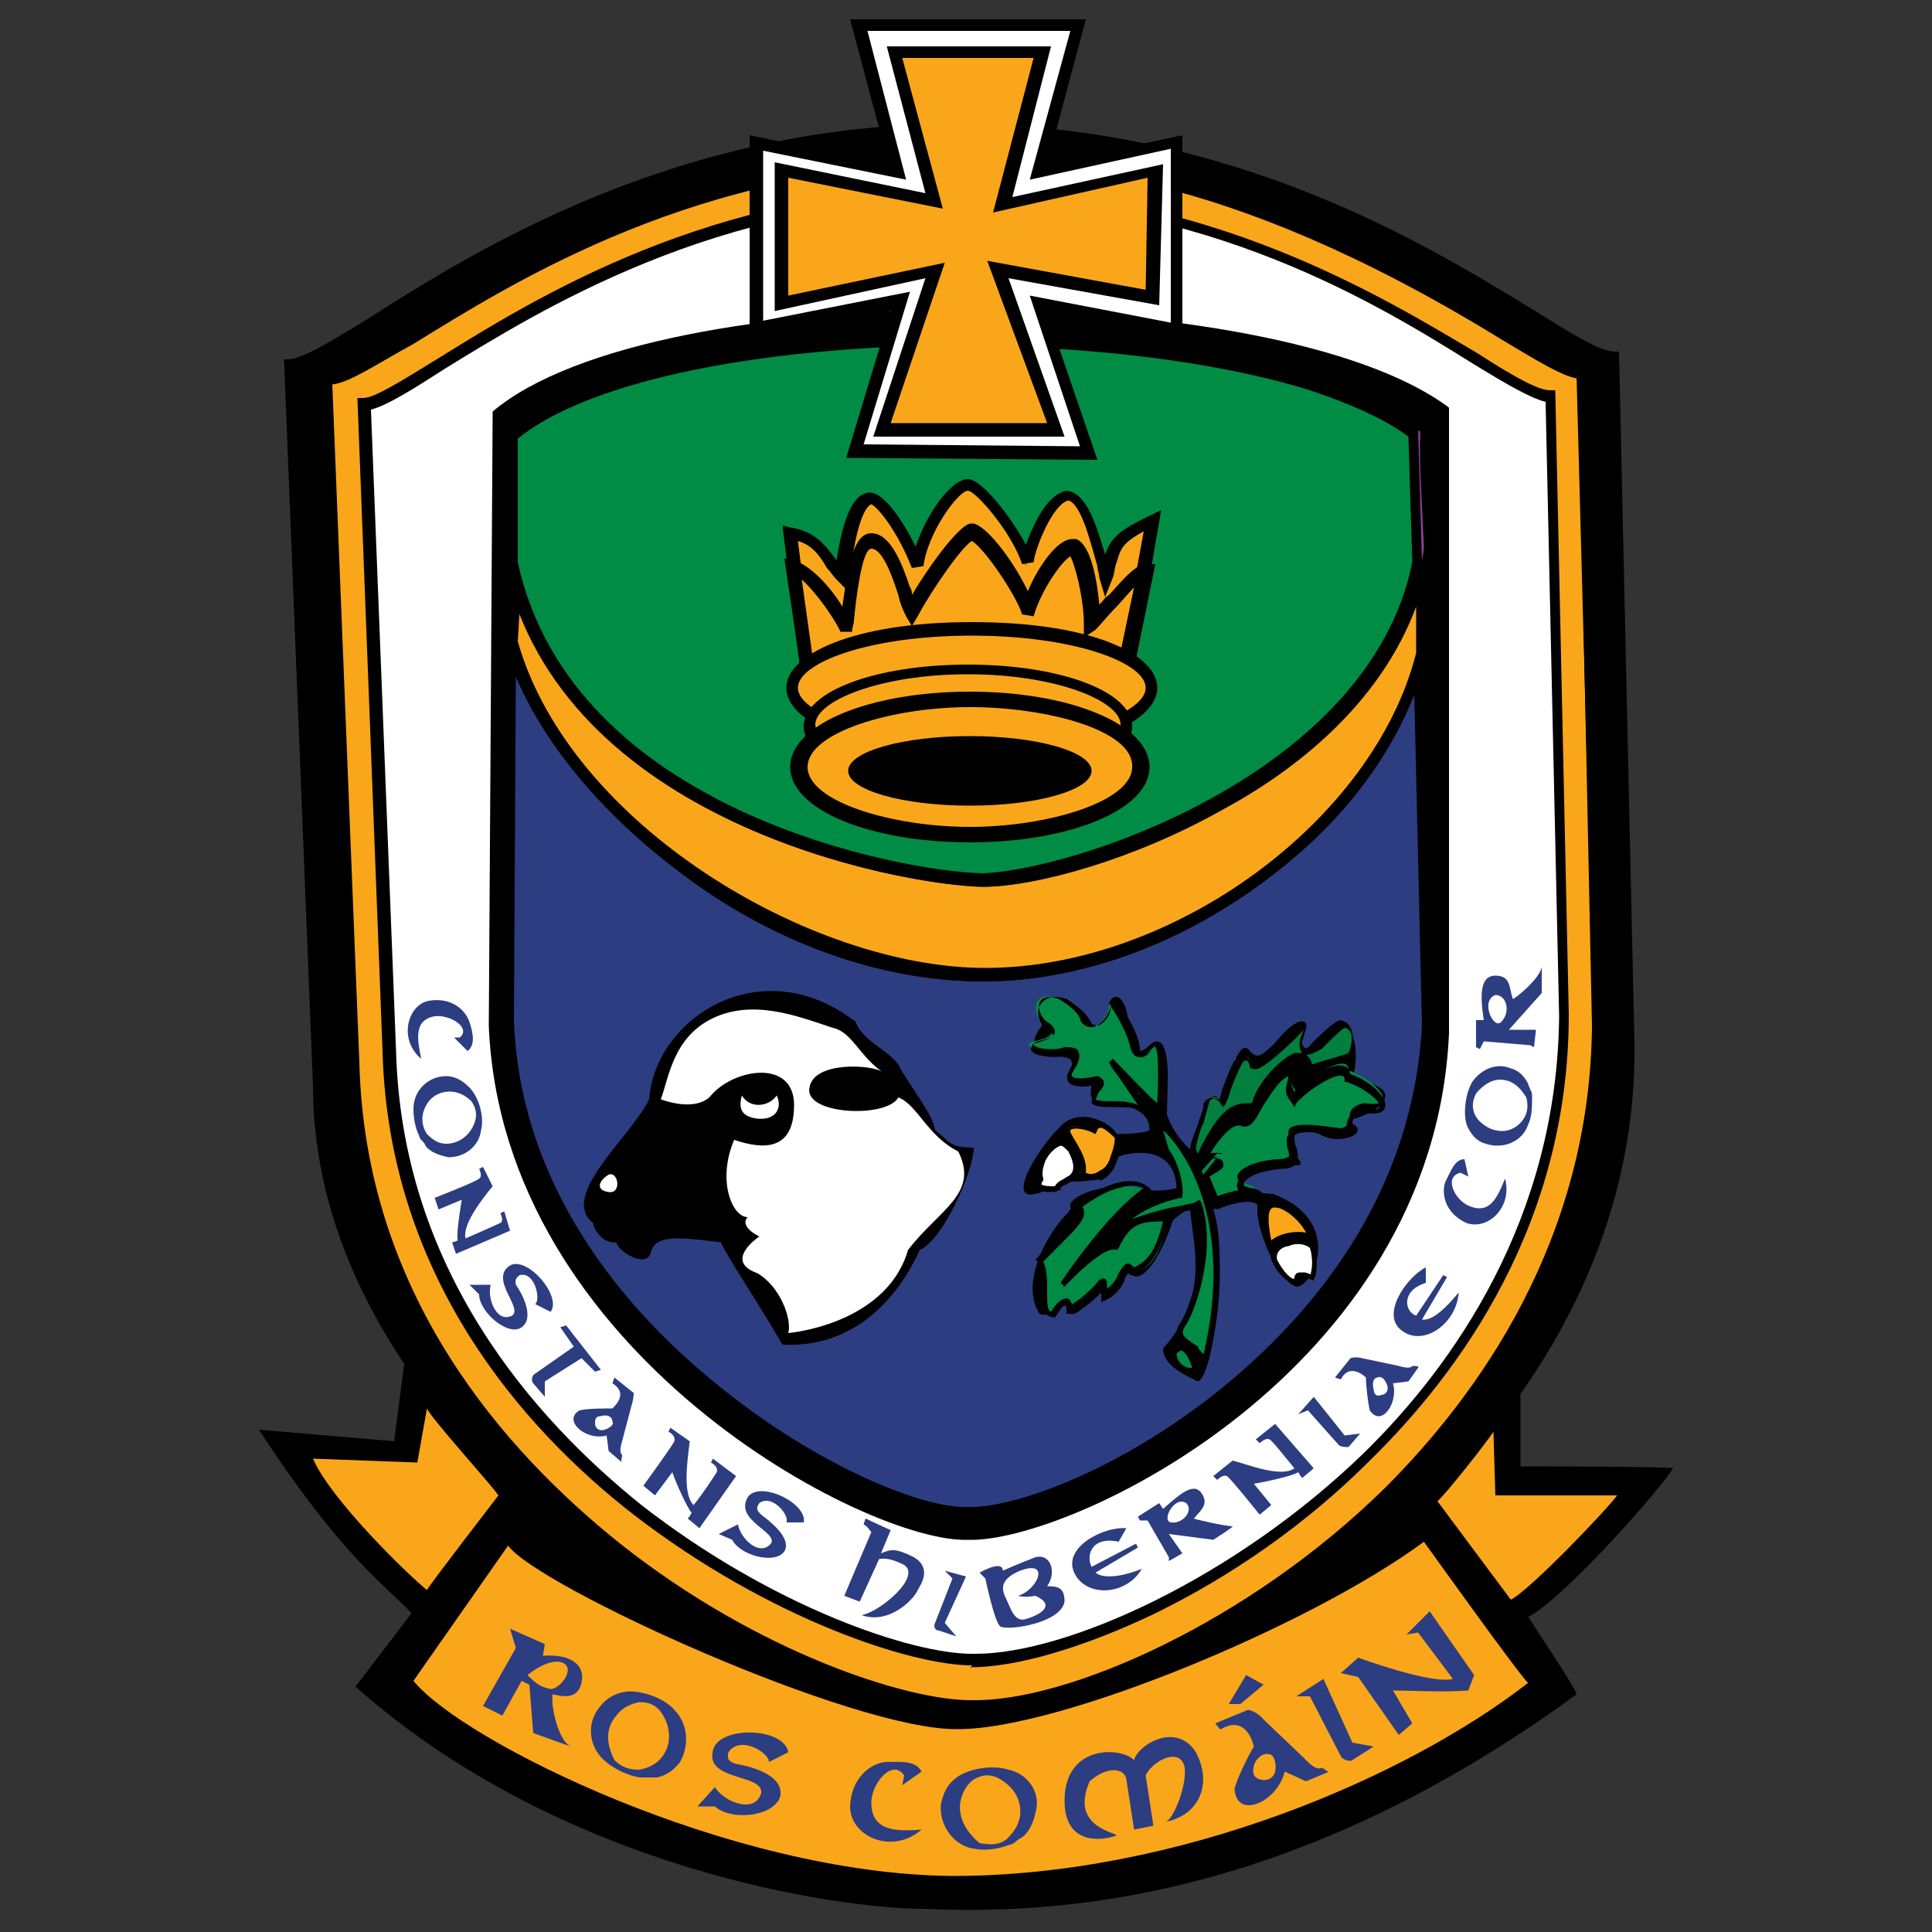
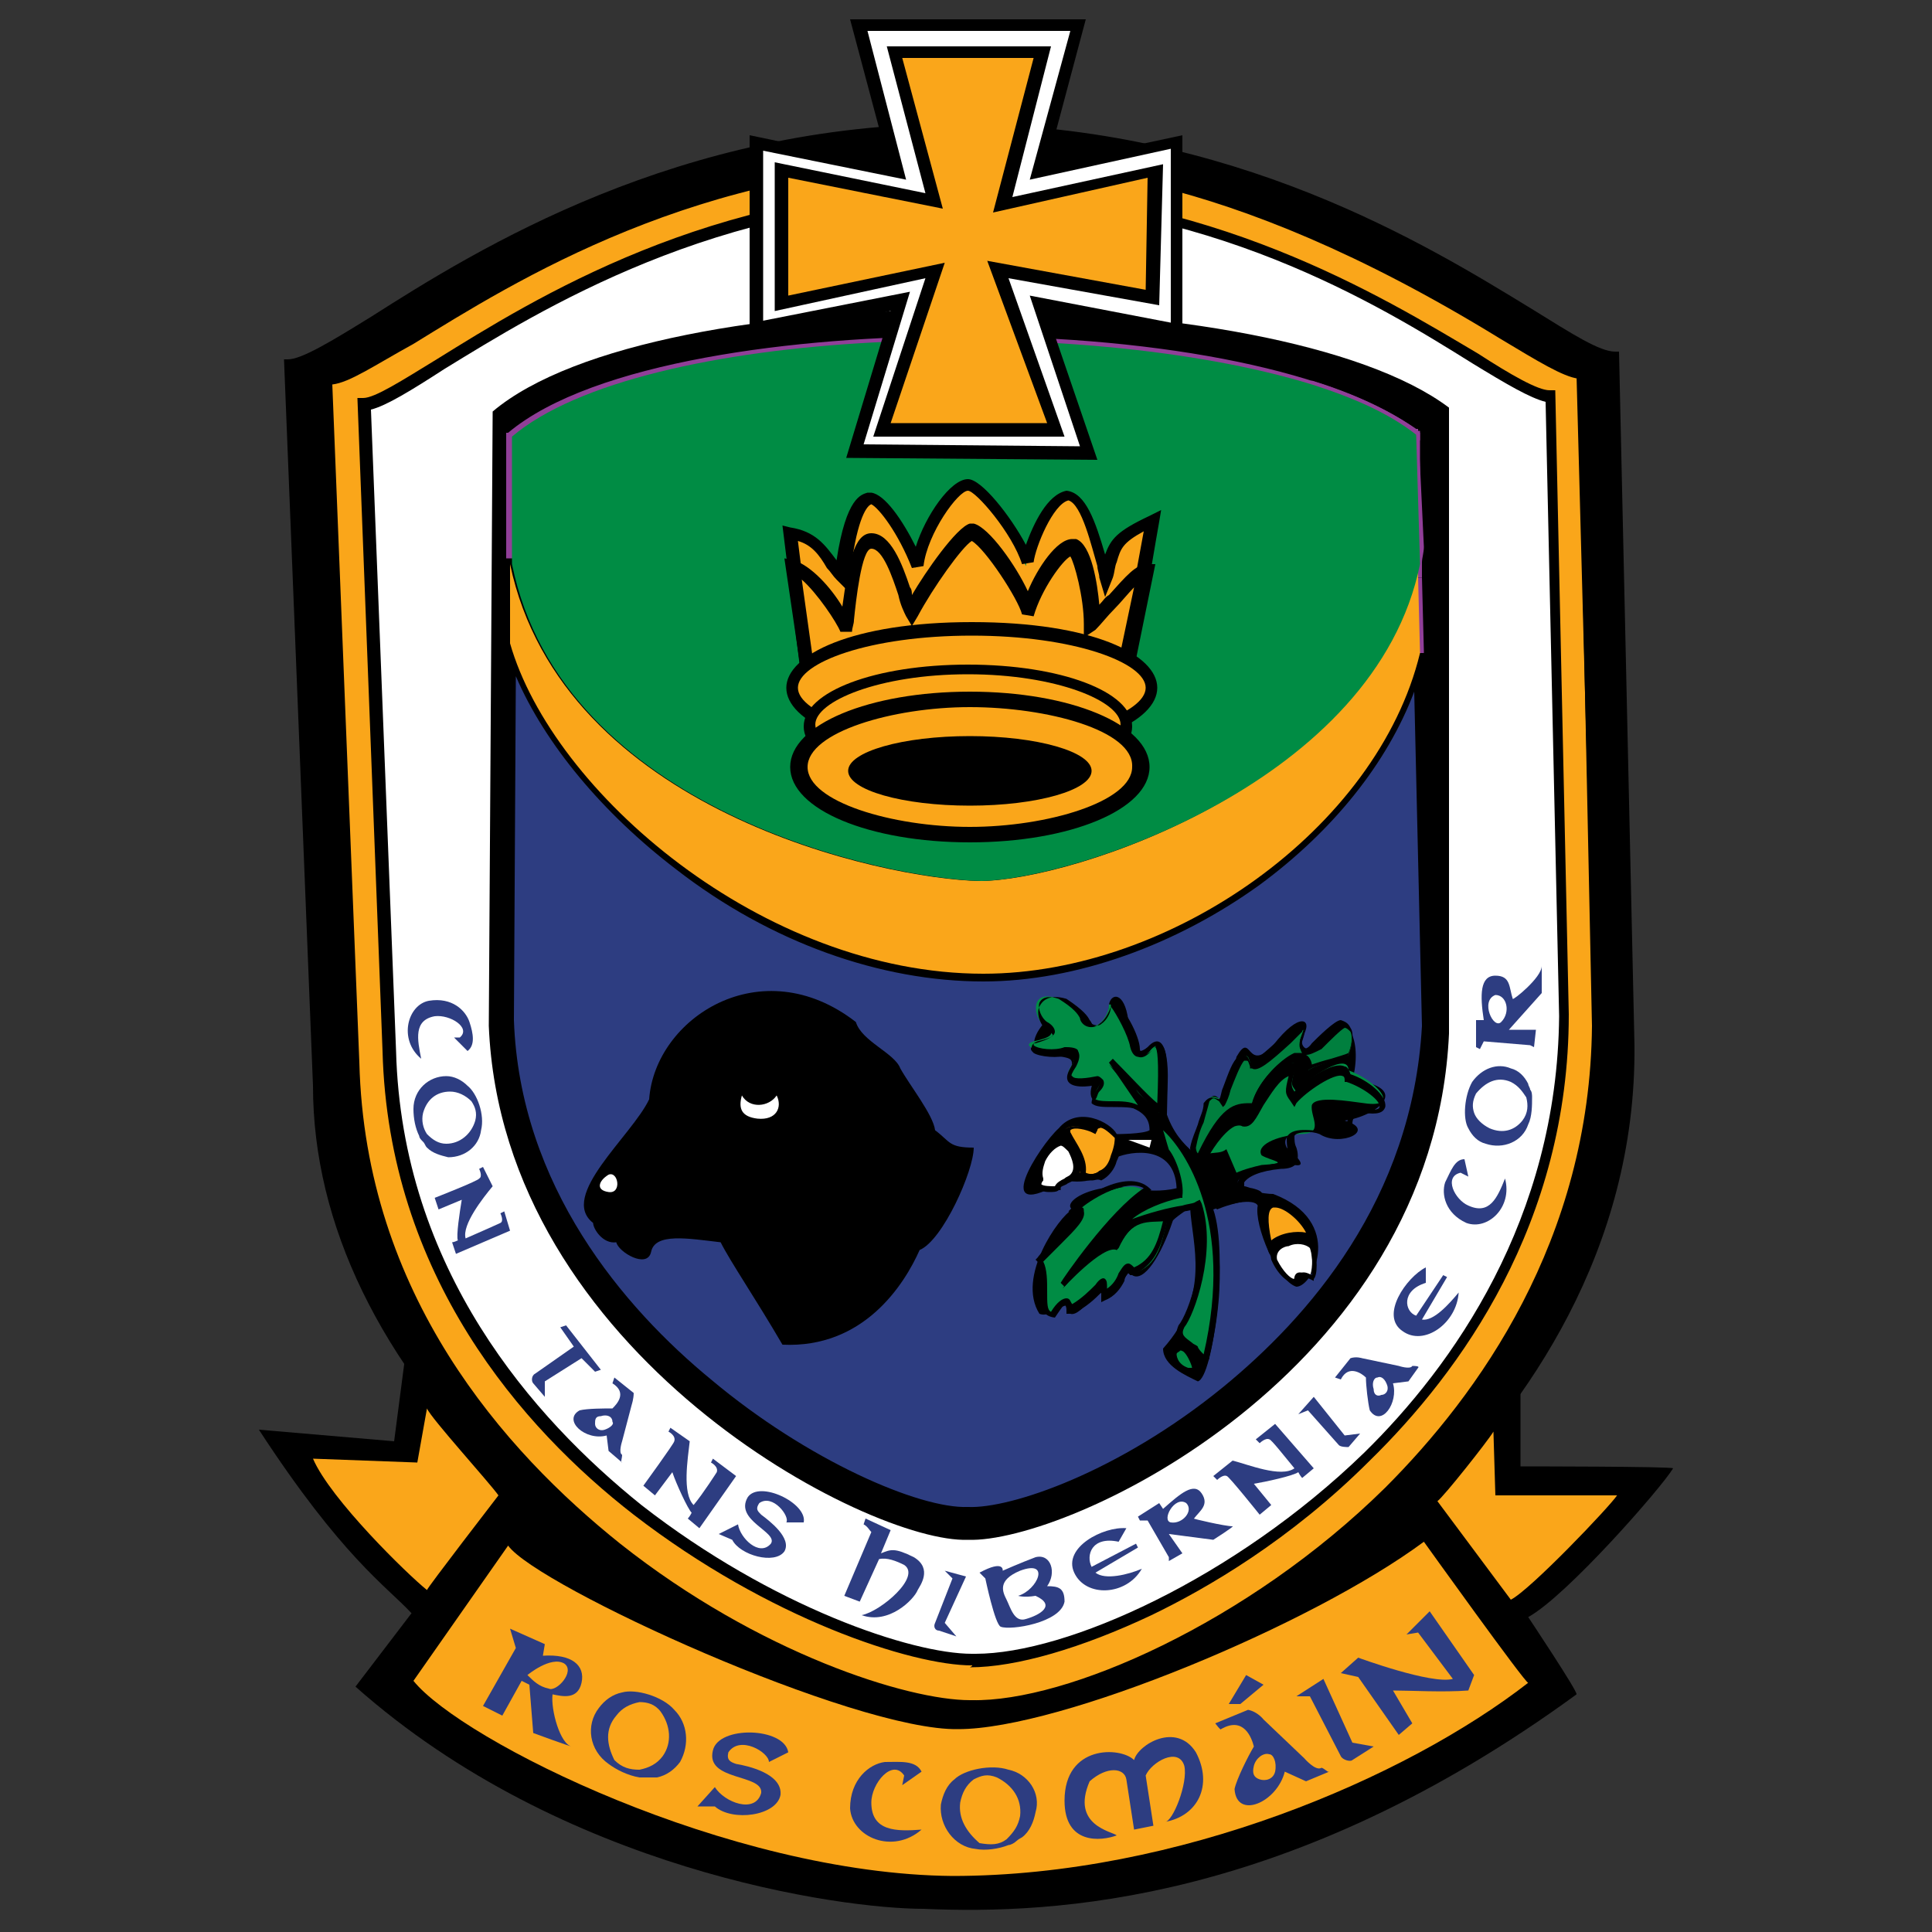
<svg xmlns="http://www.w3.org/2000/svg" style="enable-background:new 0 0 100 100;" version="1.1" viewBox="0 0 100 100" x="0px" y="0px">
  <rect x="0" y="0" width="100" height="100" fill="#333333" stroke="none" />
  <style type="text/css">
	.st0{fill:#FAA61A;}
	.st1{fill:#FFFFFF;}
	.st2{fill:#903F98;}
	.st3{fill:#2D3D81;}
	.st4{fill:#008C44;}
	.st5{fill:#007F3E;}
</style>
  <g>
    <path d="M50.1,89.7c-7.2,0.1-33.8-13.5-33.8-33.5l-1.4-37.5c2.9,0,14.7-12.2,34.7-12.2c19.7,0.1,31.1,11.8,34,11.8l0.8,35.7&#13;&#10;  C84.6,76.6,59.2,89.9,50.1,89.7z" />
    <path d="M50.3,89.9c0,0-0.1,0-0.1,0c0,0-0.1,0-0.1,0c-4.5,0-15.6-4.9-23.9-13c-6.5-6.4-10-13.5-10-20.7l-1.5-37.6h0.2&#13;&#10;  c0.7,0,2.2-0.9,4.3-2.2c5.5-3.5,15.9-10,30.4-10c14.3,0.1,24.3,6.3,29.7,9.6c2.1,1.3,3.5,2.2,4.3,2.2h0.2l0.8,35.9&#13;&#10;  c0.1,10.7-5.7,18.7-10.5,23.5c-4.7,4.7-9.7,7.6-13,9.2C56.9,88.8,53,89.9,50.3,89.9z M50.1,89.6L50.1,89.6&#13;&#10;  c5.4,0.1,16-4.6,23.7-12.2c4.8-4.7,10.5-12.6,10.4-23.3l-0.8-35.6c-0.9-0.1-2.3-1-4.3-2.2C63.8,6.8,54.6,6.7,49.6,6.7&#13;&#10;  c-14.4,0-24.7,6.5-30.2,9.9c-2.1,1.3-3.5,2.2-4.3,2.3l1.4,37.3c0,4.9,1.7,12.4,9.9,20.4c8.2,8,19.2,12.9,23.6,12.9&#13;&#10;  C50,89.6,50.1,89.6,50.1,89.6L50.1,89.6z" />
  </g>
  <g>
    <path class="st0" d="M50.3,88.1C43.5,88.2,18.9,77.2,18.4,55l-1.4-35.2c2.7,0,13.9-11.5,32.6-11.5c18.6,0.1,29.3,11.1,32,11.1&#13;&#10;  L82.5,53C82.4,75.6,58.8,88.2,50.3,88.1z" />
    <path d="M50.2,88.3c-3.3,0-11-2.5-18.3-8.2c-6.1-4.7-13.3-13-13.6-25.1l-1.4-35.4h0.2c0.7,0,2.1-0.9,4.1-2.1&#13;&#10;  c5.2-3.3,14.9-9.4,28.6-9.4c13.4,0.1,22.9,5.9,28,9.1c1.9,1.2,3.3,2.1,4,2.1h0.2l0,0.2L82.7,53c0,11.3-5.9,19.3-10.7,24.2&#13;&#10;  c-4.3,4.3-8.8,6.9-11.8,8.3c-3.7,1.8-7.3,2.8-9.8,2.8C50.2,88.3,50.2,88.3,50.2,88.3z M17.2,19.9l1.4,35.1&#13;&#10;  c0.3,12,7.5,20.1,13.5,24.9c7.2,5.7,14.9,8.1,18.1,8.1c0,0,0.1,0,0.1,0h0c4.9,0.1,14.3-4,21.4-11c4.8-4.8,10.6-12.8,10.7-23.9&#13;&#10;  l-0.7-33.5c-0.8-0.1-2.1-0.9-4.1-2.1c-14.5-8.9-23.2-9-27.8-9c-13.6,0-23.2,6.1-28.4,9.3C19.4,18.9,18.1,19.8,17.2,19.9z" />
  </g>
  <g>
    <path class="st1" d="M50.4,85.8C43.9,86,20.6,75.5,20.2,54.4l-1.3-33.5c2.6,0,13.2-10.9,31-10.9c17.6,0.1,27.8,10.6,30.4,10.6&#13;&#10;  L81,52.5C81,73.9,58.5,86,50.4,85.8z" />
    <path d="M50.3,86.2c-3.1,0-10.5-2.4-17.5-7.8c-5.8-4.5-12.7-12.4-13-24l-1.3-33.8h0.3c0.6,0,2-0.9,3.8-2c5-3.1,14.2-8.9,27.2-8.9&#13;&#10;  c12.8,0.1,21.8,5.7,26.7,8.6c1.7,1.1,3.1,1.9,3.7,1.9h0.3l0.7,32.3c0,10.8-5.6,18.5-10.3,23.1c-4.1,4.1-8.4,6.6-11.3,8&#13;&#10;  c-3.6,1.7-7,2.7-9.4,2.7C50.4,86.2,50.3,86.2,50.3,86.2z M19.2,21.2l1.3,33.2c0.3,11.3,7.1,19,12.7,23.5c6.8,5.3,14,7.7,17.1,7.7&#13;&#10;  c0,0,0.1,0,0.1,0h0c0,0,0.1,0,0.1,0c4.7,0,13.4-3.9,20.1-10.4c4.6-4.5,10-12.1,10.1-22.6L80,20.8c-0.8-0.2-2-0.9-3.8-2&#13;&#10;  c-4.8-3-13.7-8.5-26.3-8.5c-12.8,0-22,5.8-26.9,8.8C21.3,20.2,20,21,19.2,21.2z" />
  </g>
  <g>
    <path d="M25.5,21.3l-0.2,31.8C26,70.1,45,79.9,50.1,79.7c5.1,0.2,24.1-8.6,24.9-26.2V21.1C66.1,14.4,33.9,14.2,25.5,21.3z" />
  </g>
  <g>
    <polygon class="st2" points="73.3,29.9 73.3,29.1 73.3,29.1 73.6,29.1 73.6,29.9" />
  </g>
  <g>
    <path class="st3" d="M73.5,33.8c-2.2,9.1-12.9,16.6-22.6,16.6c-11.4,0-22.4-9.5-24.5-17.2l0-4.4l-0.1,23.9&#13;&#10;  c0.6,16.1,19,25.7,23.9,25.5c4.8,0.2,23-8.4,23.8-25.1L73.5,33.8z" />
    <path d="M50.3,78.6c-0.1,0-0.1,0-0.2,0c-2.6,0.1-8.5-2.4-13.7-6.7c-4.6-3.8-10.1-10.2-10.5-19.1l0.1-23.9l0.7,0l0,4.3&#13;&#10;  c2.7,9.5,15.2,16.9,24.2,16.9c9.7,0,20.1-7.7,22.3-16.4l0.7,0.1l0.4,19.3c-0.4,9.2-5.9,15.5-10.5,19.2&#13;&#10;  C58.8,76.3,53.1,78.6,50.3,78.6z M26.7,35l-0.1,17.8c0.3,8.6,5.7,14.9,10.2,18.6c5,4.2,10.8,6.7,13.3,6.6c2.2,0.1,7.8-1.8,13.2-6.2&#13;&#10;  c4.4-3.6,9.8-9.7,10.3-18.7l-0.4-17.3c-1.4,3.7-4.2,7.2-8,10c-4.3,3.1-9.5,5-14.3,5c-5.3,0-11-2-15.9-5.8&#13;&#10;  C31.2,42.1,28.2,38.5,26.7,35z" />
  </g>
  <g>
    <polygon class="st2" points="73.2,24.1 73,22.1 73.5,22.4 73.5,24.1" />
  </g>
  <g>
    <polygon class="st2" points="73.7,33.8 73.4,33.8 73.3,29.9 73.6,29.9 73.7,33.7" />
  </g>
  <g>
    <path class="st2" d="M26.2,28.9l0-6.5l0.1,0c4.4-3.7,15-5,23.4-5c10.7,0,19.7,1.9,23.7,4.9l0.1,0l0,0.5l-0.3-0.2&#13;&#10;  c-1.3-0.9-3-1.8-5.3-2.5c-5.8-1.8-14.3-2.6-22.7-2.2c-8.7,0.5-15.5,2.2-18.6,4.8l0,4.2l0,2L26.2,28.9z" />
  </g>
  <g>
    <path class="st2" d="M73.4,22.7l-0.3-0.2c-1.3-0.9-3-1.8-5.3-2.5c0,0,0,0,0,0l0,0l0.1-0.3l0,0l0,0c0,0,0,0,0,0&#13;&#10;  c2.3,0.7,4.1,1.6,5.4,2.5l0.1,0L73.4,22.7z" />
  </g>
  <g>
    <path class="st0" d="M50.9,50.4c9.7,0,20.4-7.5,22.6-16.6l-0.1-3.9l0-0.7c-2.3,11.3-17.9,16.4-22.7,16.4&#13;&#10;  c-4.9-0.1-21.6-3.6-24.3-16.4l0-2.3l0,2l0,4.4C28.6,41,39.5,50.4,50.9,50.4z" />
-     <path d="M50.9,50.8c-5.3,0-11-2-15.9-5.8c-4.5-3.4-7.8-7.7-8.9-11.7l0-0.1l0-4.4l0-2l0.7,0l0,2.3c2.8,12.9,19.9,16,24,16.1&#13;&#10;  c4.6-0.1,20.1-5.1,22.3-16.2l0.7,0.1l0,0.7l0.1,4l0,0c-1.1,4.4-4.1,8.7-8.6,11.9C60.9,49,55.7,50.8,50.9,50.8z M26.8,33.2&#13;&#10;  c2.7,9.5,15.2,16.9,24.2,16.9c9.7,0,20.1-7.6,22.3-16.3l0-2.4c-1.9,5.1-6.3,8.5-10,10.5c-4.6,2.6-9.7,4-12.4,4&#13;&#10;  c-4-0.1-19.8-2.9-24-14.4L26.8,33.2z" />
  </g>
  <g>
    <path class="st2" d="M73.6,29.1l-0.3,0l-0.1-5l0.3,0l0.2,4.2l0,0C73.7,28.6,73.6,28.9,73.6,29.1z" />
  </g>
  <g>
    <polygon class="st2" points="73.6,29.2 73.3,29.1 73,22.1 73.4,22.3 73.4,22.4 73.5,24.1 73.6,29.1" />
  </g>
  <g>
    <path class="st2" d="M26.2,26.9l0-4.4l0.1,0c3.1-2.6,10-4.4,18.9-4.9c8.4-0.5,16.9,0.4,22.8,2.2l-0.1,0.3&#13;&#10;  c-5.8-1.8-14.3-2.6-22.7-2.2c-8.7,0.5-15.5,2.2-18.6,4.8l0,4.2L26.2,26.9z" />
  </g>
  <g>
    <path class="st4" d="M67.9,19.9c-12-3.7-34.7-3-41.4,2.7l0,4.3l0,2.3C29.1,42,45.9,45.5,50.8,45.6c4.8-0.1,20.4-5.1,22.7-16.4&#13;&#10;  l-0.2-6.7C71.9,21.4,70.1,20.6,67.9,19.9z" />
-     <path d="M50.8,45.9c-4.2-0.1-21.8-3.3-24.7-16.7l0-0.1l0-2.3l0-4.4l0.1-0.1c3.2-2.7,10.1-4.5,18.9-5c8.4-0.5,17,0.4,22.8,2.2l0,0&#13;&#10;  c2.3,0.7,4.2,1.6,5.4,2.6l0.1,0.1l0.2,6.9l0,0c-1.3,6.3-6.4,10.4-10.6,12.7C58.6,44.5,53.4,45.9,50.8,45.9z M26.8,29.1&#13;&#10;  c2.8,12.9,19.9,16,24,16.1c4.6-0.1,20.1-5.1,22.3-16.1l-0.2-6.5c-1.2-0.9-3-1.7-5.1-2.4c-5.8-1.8-14.2-2.6-22.6-2.2&#13;&#10;  c-8.6,0.5-15.3,2.2-18.4,4.7l0,4.1L26.8,29.1z" />
  </g>
  <g>
    <g>
      <path d="M60.2,69.8c0,0.9,1.2,1.4,1.8,1.7c0.8-0.2,1.6-6.6,0.8-8.9c0.8-0.3,2.1-0.6,2.3-0.2c-0.2,1,1,3.9,2,4.2&#13;&#10;   c0.9,0,2.5-3.4-1.2-4.8c-1,0-4.1-0.8,1.1-1.5c0.6,0.1,0.3-0.3-0.4-0.9c-0.4-0.8,0.9-1,1.7-0.7c1.1,0.7,3-0.2,1.3-0.7&#13;&#10;   c1.6-0.2,3.6-1.7,0.4-2.1c0.5-1.8-0.1-3.8-1.5-2.3c-0.7,1.2-1.4,0.6-1-0.1c0.4-0.7-0.2-1.2-1.6,0.6c-1.4,1.5-1.1-0.8-1.9,0.6&#13;&#10;   c-0.3,1.5-0.4,1.5-0.8,2.3c-0.3-0.4-0.7-0.9-1.5,2.6c-0.4-0.4-1-0.9-1.4-2.2c0.3-1.7,0.2-4.4-0.9-3.2c-0.7,0.6-1-0.2-1-1.4&#13;&#10;   c-0.2-1.5-0.9-1.4-1-0.8c0,0.8-0.4,1.8-1.7,0.3C54.2,51,53.3,51.9,54,53c-0.6,0.7-0.8,1.6,0.4,1.6c1.1,0.2,1.2,0.1,1,0.9&#13;&#10;   c0,0.7,0.6,0.7,1.2,0.4c-0.3,0.9-0.3,1.4,1.6,1.3c1,0.3,1.3,0.7,1.3,1.3c-0.3,0.2-1.7,0.2-1.7,0.2c-0.3-0.6-2-1.5-3-0.3&#13;&#10;   c-1,0.9-3.7,5.1,0.3,2.7c1.2,0.2,2.2-0.1,2.7-1.2c0.7-0.3,3-0.7,3.1,1.6c-0.8,0.2-1.6,0.1-1.6,0.1c-2.5-0.6-4.4,0.6-3.8,1&#13;&#10;   c-0.7,0.4-2.9,3.5-1.7,5.4c0.7,0.3,1.6-1.1,1.6,0c0.6,0.2,1.6-1.8,1.7-0.8c0.7,0.3,1.4-2.1,1.5-1.2c0.6,0.4,1.5-1,2.1-2.8&#13;&#10;   c0-0.1,0.9-0.7,0.9-0.7C61.7,64.4,62.7,67,60.2,69.8z" />
    </g>
    <g>
      <g>
        <path class="st4" d="M59.3,61.7c-1-0.9-3.3,0.6-3.8,1c0.9,0.2-0.8,1.5-1.7,2.6c0.6,0.9-0.3,2.7,0.7,2.8c0.7-1,0.8-0.7,0.9-0.3&#13;&#10;    c1.4-0.6,2-2.3,1.7-0.7c0.9-0.3,1.2-2,1.6-1.2c1.2-0.4,1.4-1.4,1.7-2.7c-1,0.1-1.8-0.2-2.6,1.5c-0.7-0.3-2.8,2-2.8,2&#13;&#10;    S57.6,62.8,59.3,61.7z" />
        <path d="M54.6,68.2L54.6,68.2c-0.8-0.1-0.7-0.7-0.7-1.4c0-0.5,0.1-1.1-0.2-1.5l-0.1-0.1l0.1-0.1c0.2-0.3,0.5-0.5,0.8-0.8&#13;&#10;    c0.5-0.5,1.2-1.2,1.2-1.4c0,0-0.1-0.1-0.1-0.1l-0.3-0.1l0.2-0.2c0.4-0.4,2.8-2.1,4-1l0.1,0.1l-0.2,0.1c-1,0.7-2.4,2.3-3.3,3.5&#13;&#10;    c0.5-0.4,1.1-0.8,1.5-0.8c0.7-1.4,1.4-1.4,2.2-1.5c0.2,0,0.3,0,0.5,0l0.2,0l-0.1,0.4c-0.3,1.2-0.6,2.2-1.8,2.7l-0.1,0L58.5,66&#13;&#10;    c-0.1-0.1-0.1-0.1-0.1-0.1c0,0-0.2,0.2-0.2,0.4c-0.2,0.4-0.5,0.8-1,1l-0.2,0.1l0-0.3c0-0.2,0-0.3,0.1-0.3c0,0-0.1,0.1-0.1,0.1&#13;&#10;    c-0.3,0.3-0.8,0.8-1.5,1.1L55.2,68l0-0.2c0-0.2-0.1-0.3-0.1-0.3C55.1,67.5,55,67.6,54.6,68.2L54.6,68.2z M54,65.3&#13;&#10;    c0.2,0.4,0.2,1,0.2,1.5c0,0.7,0,1,0.2,1.1c0.3-0.5,0.6-0.7,0.8-0.7c0.2,0,0.2,0.2,0.3,0.3c0.5-0.3,0.9-0.7,1.2-1&#13;&#10;    c0.2-0.3,0.4-0.4,0.5-0.3c0.1,0.1,0.1,0.2,0.1,0.5c0.3-0.2,0.5-0.5,0.6-0.8c0.2-0.3,0.3-0.5,0.5-0.5c0.1,0,0.2,0.1,0.3,0.2&#13;&#10;    c0.9-0.4,1.2-1.2,1.5-2.4c-0.1,0-0.2,0-0.3,0c-0.8,0-1.4,0.1-2,1.4l-0.1,0.1l-0.1-0.1c-0.4-0.2-1.8,1-2.6,2l-0.2-0.2&#13;&#10;    c0.1-0.2,2.5-3.7,4.3-4.9c-0.9-0.5-2.6,0.5-3.2,1c0.1,0,0.1,0.1,0.1,0.2c0.1,0.4-0.4,0.9-1.2,1.7C54.5,64.8,54.2,65.1,54,65.3z" />
      </g>
      <g>
        <path class="st0" d="M57.8,58.9c-0.6-0.8-1.1-0.8-1.3-0.4c-0.3-0.2-1.5-0.4-1.4,0.2c0.4,0.5,1,1.2,0.8,2c0.7,0.3,1.5-0.2,1.7-0.9&#13;&#10;    C57.9,59.3,57.8,58.9,57.8,58.9z" />
        <path d="M56.5,61.1c-0.2,0-0.3,0-0.5-0.1l-0.1,0l0-0.1c0.1-0.8-0.4-1.4-0.8-1.9L55,58.8l0,0c0-0.2,0-0.3,0.2-0.4&#13;&#10;    c0.3-0.2,1-0.1,1.3,0c0.1-0.1,0.2-0.2,0.3-0.2c0.3-0.1,0.7,0.2,1.2,0.7l0,0.1c0,0,0.1,0.5-0.2,1.1c-0.1,0.4-0.4,0.8-0.8,1&#13;&#10;    C56.8,61,56.7,61.1,56.5,61.1z M56.2,60.7c0.2,0.1,0.5,0.1,0.7-0.1c0.3-0.1,0.5-0.4,0.6-0.8c0.2-0.5,0.2-0.8,0.2-0.9&#13;&#10;    c-0.4-0.4-0.7-0.6-0.8-0.5c-0.1,0-0.1,0.1-0.1,0.1l-0.1,0.2l-0.2-0.1c-0.2-0.1-0.9-0.3-1.1-0.1c0,0,0,0,0,0.1l0,0&#13;&#10;    C55.7,59.2,56.3,59.9,56.2,60.7z" />
      </g>
      <g>
        <path class="st1" d="M54.9,59.2c0.4-0.1,1.2,1,0.6,1.7c-0.2,0.3-0.7,0.2-0.8,0.6c-0.3,0.1-1.4,0.2-0.9-0.5&#13;&#10;    C53.6,60.3,54.4,59.3,54.9,59.2z" />
        <path d="M54.3,61.7c-0.3,0-0.5-0.1-0.6-0.2c-0.1-0.1-0.1-0.3,0-0.5c-0.1-0.3,0-0.6,0.1-1c0.2-0.5,0.6-0.9,1-1l0,0&#13;&#10;    c0.2-0.1,0.5,0.1,0.7,0.4c0.3,0.4,0.5,1.1,0.1,1.6c-0.1,0.2-0.3,0.2-0.4,0.3c-0.2,0.1-0.3,0.1-0.3,0.2l0,0.1l-0.1,0&#13;&#10;    C54.7,61.7,54.5,61.7,54.3,61.7z M54.9,59.3C54.9,59.3,54.9,59.3,54.9,59.3L54.9,59.3c-0.3,0.1-0.6,0.4-0.8,0.8&#13;&#10;    C54,60.4,53.9,60.7,54,61l0,0.1L54,61.1c-0.1,0.1-0.1,0.2-0.1,0.2c0.1,0.1,0.5,0.1,0.7,0.1c0.1-0.2,0.3-0.3,0.5-0.4&#13;&#10;    c0.1-0.1,0.2-0.1,0.3-0.2c0.3-0.3,0.1-0.8-0.1-1.2C55.1,59.4,55,59.3,54.9,59.3z" />
      </g>
      <g>
        <polygon class="st1" points="59.5,59.4 59.6,59 58.4,59" />
-         <polygon points="59.7,59.6 58.3,59.1 58.4,58.8 59.8,58.9" />
      </g>
      <g>
        <path class="st4" d="M59.4,57.5c-0.8-0.6-2.5-0.2-2.8-0.6c-0.1-0.3,0.7-1,0.2-1.1c-0.5,0.2-2.1,0.4-1.3-0.7&#13;&#10;    c0.3-0.6,0-0.8-0.4-0.8c-0.7,0.3-2.5-0.1-1.6-0.4c0.9-0.2,1.2-0.4,0.6-0.8c-0.6-0.3-0.9-2,0.7-1.4c1.4,0.8,1,1.1,1.5,1.4&#13;&#10;    c0.6,0.2,1.1-0.6,1.1-1.1c0.2-0.2,1.2,1.5,1.3,2.3c0.2,0.6,0.6,0.4,0.9,0c0.4-0.4,0.6-0.2,0.4,3.3c-0.1-0.1-2.6-2.5-2.6-2.5&#13;&#10;    L59.4,57.5z" />
        <path d="M60.2,57.7L60,57.6c-0.1,0-0.6-0.5-1.2-1.2l0.7,1l-0.2,0.2c-0.4-0.3-1.1-0.3-1.7-0.3c-0.5,0-0.9,0-1.1-0.2l0,0l0,0&#13;&#10;    c0-0.2,0.1-0.4,0.2-0.6c0.1-0.1,0.2-0.3,0.2-0.4l0,0c0,0,0,0,0,0c-0.2,0.1-1.3,0.3-1.6-0.1c-0.2-0.3,0.1-0.7,0.2-0.9&#13;&#10;    c0.1-0.2,0.1-0.4,0.1-0.4c0-0.1-0.2-0.1-0.3-0.1c-0.5,0.2-1.5,0.1-1.8-0.1c-0.1-0.1-0.2-0.2-0.1-0.3c0-0.2,0.3-0.3,0.3-0.3&#13;&#10;    c0.8-0.2,0.8-0.3,0.8-0.3c0,0,0-0.1-0.2-0.2c-0.4-0.2-0.7-0.9-0.5-1.3c0.1-0.2,0.4-0.7,1.4-0.4l0,0c0.9,0.6,1.1,0.9,1.2,1.1&#13;&#10;    c0.1,0.1,0.1,0.2,0.2,0.3c0.1,0,0.3,0,0.4-0.1c0.3-0.2,0.5-0.6,0.5-0.9l0-0.1l0,0c0.1-0.1,0.1-0.1,0.2-0.1&#13;&#10;    c0.4,0.1,1.3,1.7,1.3,2.4c0,0.1,0.1,0.2,0.2,0.3c0.1,0,0.3-0.1,0.5-0.3c0.1-0.1,0.2-0.3,0.4-0.2c0.2,0.1,0.4,0.4,0.3,3.6&#13;&#10;    L60.2,57.7z M56.7,56.9c0.2,0.1,0.5,0.1,0.9,0.1c0.4,0,0.9,0,1.3,0.2L57.4,55l0.2-0.2c0.7,0.7,1.8,1.9,2.3,2.3&#13;&#10;    c0.1-2.3,0-2.8-0.1-2.9c0,0,0,0-0.1,0.1c-0.3,0.3-0.5,0.5-0.8,0.4c-0.1,0-0.3-0.1-0.4-0.5c-0.1-0.6-0.7-1.7-1-2.1&#13;&#10;    c-0.1,0.3-0.3,0.7-0.6,0.9c-0.2,0.2-0.5,0.2-0.7,0.1l0,0c-0.2-0.1-0.3-0.3-0.3-0.4c-0.1-0.2-0.3-0.5-1.1-1&#13;&#10;    c-0.3-0.1-0.8-0.2-1,0.2c-0.1,0.3,0.1,0.8,0.4,1c0.2,0.1,0.4,0.3,0.4,0.5c0,0.2-0.3,0.4-1,0.6c-0.1,0-0.1,0-0.1,0.1&#13;&#10;    c0.2,0.2,1.1,0.3,1.6,0.1l0.1,0c0.4,0,0.6,0.1,0.6,0.2c0.1,0.2,0.1,0.4-0.1,0.8c-0.2,0.3-0.3,0.5-0.2,0.5c0.1,0.2,0.8,0.1,1.3,0&#13;&#10;    l0,0l0,0c0.1,0,0.2,0.1,0.3,0.2c0.1,0.2,0,0.4-0.2,0.6C56.8,56.6,56.8,56.8,56.7,56.9z" />
      </g>
      <g>
        <path class="st5" d="M61.9,60c-0.2-0.3-0.2-0.6-0.2-0.6c0.3-1.1,0.6-1.6,0.7-2.4c0.3-0.3,0.4-0.3,0.8-0.1c0.2-0.4,0.7-2,1.1-2.3&#13;&#10;    c0.3,0.1,0.3,0,0.4,0.4c0.4,0.2,1.8-1.3,2.3-1.8c0.5-0.2,0.7-0.5,0.3,0.6c-0.2,0.8,0.4,0.8,0.8,0.3c0.3-0.4,1.2-1.1,1.4-1.1&#13;&#10;    c0.4,0.1,0.7,0.5,0.3,1.6c-0.4,0.3-1.5,0.4-2.1,0.8c0,0-0.2-0.9-0.8-0.8c-0.7,0.3-1.9,1.5-2.1,2.6C63.9,57.3,63.3,57.1,61.9,60z" />
        <path d="M62,60.3l-0.2-0.2c-0.2-0.3-0.2-0.7-0.2-0.7l0,0l0,0c0.1-0.5,0.3-0.9,0.4-1.2c0.1-0.4,0.3-0.7,0.3-1.1l0,0l0,0&#13;&#10;    c0.3-0.4,0.5-0.3,0.8-0.2c0.1-0.1,0.1-0.4,0.2-0.6c0.3-0.8,0.5-1.4,0.8-1.6l0.1-0.1l0.1,0c0.1,0,0.1,0,0.1,0&#13;&#10;    c0.2,0.1,0.2,0.1,0.3,0.4c0.3-0.1,1.2-0.9,1.6-1.3c0.2-0.2,0.4-0.4,0.5-0.5c0.1,0,0.1-0.1,0.2-0.1c0.2-0.1,0.4-0.2,0.5-0.1&#13;&#10;    c0.1,0.1,0.1,0.3-0.1,0.9c-0.1,0.3,0,0.4,0,0.4c0.1,0,0.3,0,0.5-0.3c0.3-0.3,1.2-1.2,1.5-1.2c0.3,0.1,0.4,0.2,0.5,0.4&#13;&#10;    c0.2,0.3,0.1,0.8-0.1,1.4l0,0l0,0c-0.2,0.2-0.6,0.3-1,0.4c-0.4,0.1-0.8,0.2-1.1,0.4l-0.2,0.2v-0.3c0-0.1-0.1-0.4-0.3-0.6&#13;&#10;    c-0.1-0.1-0.2-0.1-0.3,0c-0.6,0.3-1.8,1.4-2,2.5l0,0.1l-0.3,0c-0.8,0.1-1.4,0.1-2.6,2.7L62,60.3z M61.9,59.4c0,0,0,0.2,0.1,0.3&#13;&#10;    c1.2-2.5,1.9-2.6,2.7-2.6l0.1,0c0.3-1.1,1.5-2.3,2.2-2.6c0.1,0,0.3,0,0.4,0c-0.1-0.1-0.1-0.3-0.1-0.7c0.1-0.3,0.2-0.5,0.2-0.5&#13;&#10;    c0,0-0.1,0-0.1,0.1c0,0-0.1,0.1-0.1,0.1c-0.1,0.1-0.3,0.3-0.5,0.5c-1.1,1-1.7,1.5-2,1.3l-0.1,0l0-0.1c-0.1-0.3-0.1-0.3-0.2-0.3&#13;&#10;    c0,0,0,0-0.1,0c-0.2,0.2-0.5,1-0.7,1.5c-0.1,0.4-0.2,0.6-0.3,0.8l-0.1,0.1L63.1,57c-0.3-0.2-0.3-0.2-0.5,0&#13;&#10;    c-0.1,0.4-0.2,0.7-0.3,1.1C62.1,58.5,62,58.9,61.9,59.4z M67.6,54.6c0.2,0.1,0.3,0.4,0.3,0.5c0.3-0.1,0.6-0.2,1-0.3&#13;&#10;    c0.3-0.1,0.7-0.2,0.9-0.3c0.2-0.5,0.2-0.9,0.1-1.1c-0.1-0.1-0.2-0.2-0.3-0.2c-0.2,0.1-0.7,0.6-1.2,1.1&#13;&#10;    C68,54.5,67.8,54.6,67.6,54.6z" />
      </g>
      <g>
-         <path class="st4" d="M62.6,59.7c-0.6,0.1,1.3-2.7,2-2c0.7,0.2,1.2-2.7,2.5-2.7c-0.3,1.2-0.3,1.1,0,1.5c0.6-0.7,2.7-2.1,2.7-1.1&#13;&#10;    c1.4,0.5,2.8,2,0.8,1.7c-1.3,0.3-0.3,1.1-1.2,1.3c-0.8-0.1-2.5-0.4-2.7,0.1c-0.1,0.6,0.7,1.5-0.6,1.5c-1.3,0.1-2.3,0.6-2,1.1&#13;&#10;    c0.5,0.3,1.6,0.4,0,0.5c-0.9,0.2-1.3,0.4-1.3,0.4l-0.6-1.4l0.8-0.9C63.5,59.8,63.3,59.6,62.6,59.7z" />
+         <path class="st4" d="M62.6,59.7c-0.6,0.1,1.3-2.7,2-2c0.7,0.2,1.2-2.7,2.5-2.7c-0.3,1.2-0.3,1.1,0,1.5c0.6-0.7,2.7-2.1,2.7-1.1&#13;&#10;    c1.4,0.5,2.8,2,0.8,1.7c-0.8-0.1-2.5-0.4-2.7,0.1c-0.1,0.6,0.7,1.5-0.6,1.5c-1.3,0.1-2.3,0.6-2,1.1&#13;&#10;    c0.5,0.3,1.6,0.4,0,0.5c-0.9,0.2-1.3,0.4-1.3,0.4l-0.6-1.4l0.8-0.9C63.5,59.8,63.3,59.6,62.6,59.7z" />
        <path d="M62.9,62.5l-0.7-1.6l0.8-1c-0.1,0-0.2,0-0.4,0l0,0c-0.1,0-0.2,0-0.3-0.2c-0.1-0.4,0.8-1.6,1.4-2c0.4-0.3,0.7-0.2,0.9-0.1&#13;&#10;    c0.2,0,0.5-0.5,0.7-0.9c0.4-0.8,0.9-1.7,1.7-1.7l0.2,0l-0.1,0.2c-0.3,0.9-0.3,1-0.1,1.3c0.6-0.6,2-1.6,2.6-1.3&#13;&#10;    c0.1,0,0.2,0.1,0.3,0.4c0.9,0.3,1.9,1.1,1.8,1.7c-0.1,0.3-0.4,0.4-1.1,0.3c-0.6,0.1-0.6,0.4-0.6,0.6c0,0.2,0,0.6-0.5,0.6l0,0l0,0&#13;&#10;    c-0.2,0-0.4,0-0.6-0.1c-0.6-0.1-1.8-0.2-1.9,0.1c0,0.2,0,0.4,0.1,0.6c0.1,0.3,0.1,0.6,0,0.8c-0.1,0.2-0.4,0.3-0.8,0.3&#13;&#10;    c-1.1,0.1-1.7,0.4-1.9,0.7c0,0.1,0,0.1,0,0.2c0.1,0,0.3,0.1,0.4,0.1c0.4,0.1,0.6,0.2,0.5,0.4c0,0.2-0.2,0.2-1,0.3&#13;&#10;    c-0.9,0.2-1.3,0.4-1.3,0.4L62.9,62.5z M62.6,60.9l0.5,1.2c0.2-0.1,0.6-0.2,1.2-0.3c0.2,0,0.3,0,0.4,0c0,0,0,0-0.1,0&#13;&#10;    c-0.1-0.1-0.3-0.1-0.5-0.2l0,0l0,0c-0.1-0.2-0.1-0.3,0-0.5c0.2-0.5,1.3-0.8,2.1-0.9c0.3,0,0.5-0.1,0.5-0.1c0.1-0.1,0-0.3,0-0.5&#13;&#10;    c-0.1-0.2-0.1-0.5-0.1-0.7c0.2-0.6,1.3-0.4,2.2-0.3c0.2,0,0.4,0,0.6,0.1c0.2-0.1,0.2-0.1,0.3-0.4c0-0.3,0.1-0.7,0.9-0.9l0,0l0,0&#13;&#10;    c0.6,0.1,0.8,0,0.8-0.1c0.1-0.3-0.8-1-1.7-1.3l-0.1,0l0-0.1c0-0.2-0.1-0.2-0.1-0.2c-0.4-0.2-1.9,0.8-2.4,1.4l-0.1,0.2l-0.2-0.3&#13;&#10;    c-0.3-0.4-0.3-0.5-0.1-1.3c-0.5,0.2-0.9,0.9-1.3,1.5c-0.4,0.7-0.6,1.2-1.1,1.1l0,0l0,0c0,0-0.1-0.1-0.4,0&#13;&#10;    c-0.6,0.3-1.3,1.4-1.4,1.7c0.6-0.1,0.8,0,0.8,0.2c0.1,0.2-0.1,0.3-0.2,0.4L62.6,60.9z" />
      </g>
      <g>
        <path class="st1" d="M65.9,65.2c-0.1-0.9,1.5-1.4,1.9-0.8c0.2,0.7,0.1,1.5,0,1.6c-0.3-0.1-0.7-0.3-0.8,0.1&#13;&#10;    C67,66.5,66.3,66,65.9,65.2z" />
        <path d="M67,66.4C67,66.4,67,66.4,67,66.4c-0.4,0-0.9-0.5-1.2-1.2l0,0c-0.1-0.4,0.2-0.9,0.8-1.1C67,64,67.7,64,68,64.4l0,0&#13;&#10;    c0.2,0.7,0.2,1.6,0,1.8L68,66.3l-0.2-0.1c-0.2-0.1-0.3-0.1-0.4-0.1c0,0-0.1,0.1-0.1,0.1C67.2,66.4,67.1,66.4,67,66.4z M66.1,65.2&#13;&#10;    c0.3,0.6,0.7,1,0.9,1c0.1-0.1,0.1-0.2,0.3-0.3c0.2-0.1,0.4,0,0.6,0.1c0-0.2,0.1-0.8-0.1-1.4c-0.2-0.2-0.7-0.3-1.1-0.1&#13;&#10;    C66.5,64.5,66,64.7,66.1,65.2z" />
      </g>
      <g>
        <path class="st4" d="M60,58.1c0.7,0.4,4.4,4.1,2.5,12.1c-0.1,0.3-0.5-0.2-0.6-0.4c-0.4-0.4-1.1-0.5-0.7-1.2&#13;&#10;    c0.6-0.6,1.7-3.8,0.8-6.3c-0.4,0.2-3.8,0.6-4.5,1.7c0.1-0.6,2-1.8,3.6-2.1c0.1-0.6-0.3-1.8-0.7-2.3C60.3,59.1,60,58.1,60,58.1z" />
        <path d="M62.4,70.5c-0.2,0-0.5-0.3-0.6-0.5c-0.1-0.1-0.2-0.1-0.3-0.2c-0.4-0.2-0.8-0.5-0.5-1.2l0,0c0.5-0.6,1.6-3.6,0.8-6&#13;&#10;    c-0.1,0-0.3,0.1-0.6,0.1c-1.1,0.2-3.2,0.7-3.7,1.4L57.3,64c0.2-0.7,2.1-1.9,3.7-2.2c0-0.6-0.3-1.7-0.7-2l0,0l0,0&#13;&#10;    c-0.1-0.5-0.4-1.4-0.4-1.5l-0.1-0.3L60,58c0.8,0.4,4.5,4.3,2.6,12.2C62.6,70.4,62.5,70.5,62.4,70.5&#13;&#10;    C62.4,70.5,62.4,70.5,62.4,70.5z M61.3,68.7c-0.2,0.4,0,0.5,0.4,0.8c0.1,0.1,0.2,0.1,0.3,0.2l0,0l0,0c0,0.1,0.2,0.3,0.3,0.4&#13;&#10;    c1.6-6.9-1-10.6-2.1-11.6c0.1,0.3,0.2,0.7,0.3,1c0.4,0.5,0.8,1.7,0.7,2.4l0,0.1l-0.1,0c-0.9,0.2-1.9,0.6-2.5,1.1&#13;&#10;    c0.8-0.3,1.9-0.6,2.6-0.7c0.3-0.1,0.6-0.1,0.7-0.2l0.2-0.1l0.1,0.2C63,64.8,61.8,68.1,61.3,68.7z" />
      </g>
      <g>
        <path class="st4" d="M60.8,70.1c-0.1-0.3,0.4-0.5,0.6-0.2c0.3,0.3,0.9,1.3,0.1,1C60.7,70.7,60.8,70.1,60.8,70.1z" />
        <path d="M61.7,71.2c-0.1,0-0.2,0-0.3-0.1c-0.8-0.3-0.8-0.9-0.8-1c0-0.2,0.1-0.4,0.3-0.5c0.2-0.1,0.5,0,0.6,0.2l0,0&#13;&#10;    c0,0,0.7,0.9,0.4,1.2C61.9,71.2,61.8,71.2,61.7,71.2z M60.9,70.1c0,0,0,0.5,0.6,0.7c0.1,0,0.1,0,0.2,0c0-0.1-0.2-0.6-0.4-0.8&#13;&#10;    c-0.1-0.1-0.2-0.1-0.2-0.1C61,70,60.9,70,60.9,70.1L60.9,70.1L60.9,70.1z" />
      </g>
    </g>
    <g>
      <path class="st0" d="M65.8,64.5c0.4-0.5,1.8-0.7,2.2-0.5C67.4,62.6,64.6,61,65.8,64.5z" />
      <path d="M65.7,64.9l-0.1-0.3c-0.5-1.7-0.2-2.2,0.2-2.3c0.7-0.2,1.9,0.8,2.3,1.8l0.1,0.4l-0.4-0.2c-0.3-0.2-1.6-0.1-2,0.4&#13;&#10;   L65.7,64.9z M66,62.5c0,0-0.1,0-0.1,0c-0.3,0.1-0.3,0.7-0.1,1.7c0.5-0.4,1.3-0.5,1.8-0.4C67.3,63.2,66.5,62.5,66,62.5z" />
    </g>
  </g>
  <g>
    <path class="st0" d="M40.9,27.6l0.8,6.5c2-0.8,14.4-1.6,16.6-0.1c0,0.2,1.3-6.9,1.3-6.9c-2.2,1-1.9,1.3-2.4,2.9&#13;&#10;  c-0.3-1.2-0.9-4.1-2-4.2c-1.1,0.2-2,2.7-2.1,3.5c-0.6-1.6-2.5-4.1-3.1-4.1c-0.8,0-2.4,2.4-2.6,4.2c-0.7-1.8-1.8-3.4-2.4-3.5&#13;&#10;  c-0.8,0.1-1.2,2.2-1.4,4C42.7,28.7,42.4,27.8,40.9,27.6z" />
    <path d="M41.4,34.5l-0.9-7.3l0.4,0.1c1.3,0.2,1.8,0.9,2.4,1.7c0.5-3.3,1.3-3.4,1.6-3.5l0.1,0l0.1,0c0.7,0.1,1.6,1.4,2.3,2.8&#13;&#10;  c0.5-1.6,1.8-3.5,2.7-3.5c0.7,0,2.2,1.9,3,3.4c0.4-1.1,1.1-2.6,2.1-2.8l0,0l0,0c1,0.1,1.5,1.6,2,3.3c0.3-0.8,0.6-1.2,2.3-2l0.6-0.3&#13;&#10;  l-0.1,0.6c0,0-0.3,1.7-0.6,3.5c-0.2,0.9-0.3,1.7-0.5,2.4c-0.3,1.4-0.3,1.4-0.6,1.3l-0.3,0l0-0.1c-2.5-1.3-14.3-0.5-16.2,0.2&#13;&#10;  L41.4,34.5z M41.3,28l0.7,5.6c2.7-0.7,13.1-1.4,16.1-0.2c0.2-1,0.7-3.7,1.1-5.9c-1.1,0.6-1.2,0.9-1.4,1.6c-0.1,0.2-0.1,0.5-0.2,0.8&#13;&#10;  l-0.4,1l-0.3-1c0-0.2-0.1-0.4-0.1-0.6c-0.3-1-0.8-3.2-1.5-3.4c-0.8,0.2-1.7,2.4-1.8,3.2l-0.6,0.1c-0.5-1.6-2.4-3.8-2.8-3.8&#13;&#10;  c-0.5,0-2.1,2.2-2.3,3.9l-0.6,0.1c-0.7-1.8-1.7-3.1-2.1-3.3c-0.3,0.1-0.8,1-1.1,3.7l-0.1,0.8L43.3,30c-0.2-0.2-0.3-0.4-0.5-0.6&#13;&#10;  C42.4,28.7,42,28.2,41.3,28z" />
  </g>
  <g>
    <path class="st0" d="M45.1,28.1c1.1,0,1.6,2.9,2.1,3.6c0.8-1.4,2.5-4,3.1-4.1c0.9,0.2,2.8,3.2,2.9,4.1c0.4-1.3,1.6-3.3,2.3-3.3&#13;&#10;  c0.7,0.2,1,3.2,1,3.8c0.9-0.8,2.1-2.5,2.7-2.5l-1,4.7l-16.3,0.9L41,29.4c1.1,0.3,2.5,2.4,2.7,3.3C44,31,44.2,28.1,45.1,28.1z" />
    <path d="M41.6,35.7l-1-6.8l0.5,0.1c0.9,0.3,1.9,1.4,2.5,2.4c0.3-2.2,0.6-3.8,1.5-3.8c1,0,1.6,1.6,2,2.8c0.1,0.1,0.1,0.3,0.1,0.4&#13;&#10;  c0.7-1.2,2.3-3.5,3-3.7l0.1,0l0.1,0c0.8,0.2,2.2,2.2,2.8,3.5c0.5-1.2,1.5-2.7,2.3-2.7h0.1l0.1,0c0.8,0.3,1.1,2.3,1.2,3.4&#13;&#10;  c0.2-0.2,0.3-0.4,0.5-0.5c0.9-1,1.4-1.6,2-1.6h0.4l-1.1,5.4L41.6,35.7z M41.5,30l0.7,5l15.7-0.8l0.8-3.8c-0.3,0.3-0.7,0.8-1,1.1&#13;&#10;  c-0.4,0.4-0.7,0.8-1,1.1L56.1,33v-0.7c0-1.4-0.5-3.2-0.7-3.5c-0.4,0.2-1.5,1.7-1.9,3.1l-0.6-0.1C52.7,31,51,28.4,50.3,28&#13;&#10;  c-0.5,0.3-2,2.4-2.8,3.9l-0.3,0.5l-0.3-0.5c-0.1-0.2-0.3-0.6-0.4-1.1c-0.3-0.9-0.8-2.4-1.4-2.4c-0.5,0-0.8,2.7-0.9,3.7&#13;&#10;  c0,0.2-0.1,0.4-0.1,0.6l-0.6,0C43.3,32.2,42.3,30.7,41.5,30z" />
  </g>
  <g>
    <ellipse class="st0" cx="50.3" cy="35.6" rx="9.3" ry="3" />
    <path d="M50.3,39c-6.3,0-9.6-1.7-9.6-3.4s3.4-3.4,9.6-3.4c6.3,0,9.6,1.7,9.6,3.4S56.6,39,50.3,39z M50.3,32.9c-5.3,0-9,1.4-9,2.7&#13;&#10;  s3.7,2.7,9,2.7c5.3,0,9-1.4,9-2.7S55.6,32.9,50.3,32.9z" />
  </g>
  <g>
    <ellipse class="st0" cx="50.1" cy="37.5" rx="8.2" ry="2.9" />
    <path d="M50.1,40.8c-4.9,0-8.5-1.4-8.5-3.2c0-1.8,3.7-3.2,8.5-3.2s8.5,1.4,8.5,3.2C58.6,39.4,55,40.8,50.1,40.8z M50.1,34.9&#13;&#10;  c-4.6,0-7.9,1.4-7.9,2.6c0,1.2,3.2,2.6,7.9,2.6c4.6,0,7.9-1.4,7.9-2.6C58,36.3,54.7,34.9,50.1,34.9z" />
  </g>
  <g>
    <ellipse class="st0" cx="50.2" cy="39.7" rx="8.9" ry="3.5" />
    <path d="M50.2,43.6c-5.2,0-9.3-1.7-9.3-3.9s4.1-3.9,9.3-3.9c5.2,0,9.3,1.7,9.3,3.9S55.4,43.6,50.2,43.6z M50.2,36.6&#13;&#10;  c-4,0-8.4,1.3-8.4,3.1c0,1.8,4.4,3.1,8.4,3.1c4,0,8.4-1.3,8.4-3.1C58.7,37.8,54.2,36.6,50.2,36.6z" />
  </g>
  <g>
    <ellipse cx="50.2" cy="39.9" rx="6.3" ry="1.8" />
  </g>
  <g>
    <polygon class="st1" points="44.5,1.3 55.8,1.3 53.8,8.9 60.9,7.4 60.9,17.2 53.8,15.8 56.3,23.5 44.2,23.4 46.6,15.6 39.2,17.1 &#13;&#10;  39.2,7.4 46.5,8.9" />
    <path d="M56.8,23.8l-13-0.1l2.3-7.6l-7.3,1.4V7L46,8.5L44,1h12.2l-2,7.5l7-1.5v10.6l-7-1.4L56.8,23.8z M44.7,23l11.2,0.1l-2.6-7.8&#13;&#10;  l7.3,1.4v-9l-7.3,1.6l2.1-7.7H44.9l2,7.7l-7.4-1.5v8.8l7.6-1.5L44.7,23z" />
  </g>
  <g>
    <polygon class="st0" points="46.2,2.7 53.9,2.7 51.8,10.5 59.8,8.8 59.6,15.4 51.6,13.9 54.7,22.3 45.7,22.3 48.4,14 40.4,15.7 &#13;&#10;  40.4,8.8 48.3,10.4" />
    <path d="M55.1,22.6h-9.9l2.7-8.2l-7.8,1.7V8.4l7.8,1.6l-2-7.6h8.5l-2,7.8l7.8-1.7L60,15.8l-7.8-1.4L55.1,22.6z M46.1,21.9h8.1&#13;&#10;  l-3.1-8.4l8.2,1.5l0.1-5.8L51.4,11l2.1-8h-6.8l2.1,7.8l-8-1.6v6.1l8.1-1.7L46.1,21.9z" />
  </g>
  <g>
    <path d="M33.6,56.9c0.3-4.2,5.8-7.8,10.7-4c0.3,1,2,1.6,2.3,2.4c0.5,0.9,1.7,2.4,1.8,3.2c0.8,0.6,0.7,0.9,2,0.9&#13;&#10;  c0,1.2-1.6,4.8-2.8,5.3c-0.8,1.8-2.9,5.1-7.1,4.9c-1.4-2.4-2.7-4.3-3.2-5.3c-1.7-0.2-3.4-0.5-3.6,0.5c-0.2,0.9-1.7,0-1.8-0.5&#13;&#10;  c-0.7,0.1-1.2-0.7-1.2-1C28.9,61.9,32.7,58.8,33.6,56.9z" />
  </g>
  <g>
-     <path class="st1" d="M36.8,56.7c1.2-1.4,4.3-1.9,4.3,0.5c0,2.4-1.6,2.3-3.1,1.8c-0.9,2.1-0.1,4,0.7,4c-0.3,0.3,0,0.7,0.6,1&#13;&#10;  c-0.7,0.5-1.5,1.4-0.1,1.9c1.2,0.7,1.8,2.4,1.6,3.1c1.8-0.2,5.3-1.2,6.2-4.3c1.6-2.1,3.7-2.9,2.6-5.1c-1.6-0.8-2.1-2.4-3.1-2.8&#13;&#10;  c-0.6,1.1-4.9,0.9-4.6-0.5c0.2-1.4,3.3-1.2,3.8-0.8c-1.2-0.8-1.6-2.1-2.6-2.3c-1.8-0.6-4.1-1.5-6.2-0.5c-2.1,1-2.3,3.2-2.7,4.2&#13;&#10;  C36.2,57.6,36.8,56.7,36.8,56.7z" />
-   </g>
+     </g>
  <g>
    <path class="st1" d="M31.5,61.7c0.7,0.1,0.5-1.1,0-0.9C31,61.1,30.8,61.6,31.5,61.7z" />
  </g>
  <g>
    <path class="st1" d="M38.4,56.7c-0.2,0.7,0,1.1,0.8,1.2c1,0.1,1.3-0.6,1-1.2C39.8,57.3,38.8,57.4,38.4,56.7z" />
  </g>
  <g>
    <path d="M21,70l-0.6,4.6l-7-0.6c4.3,6.6,6.6,8.1,7.9,9.5l-2.9,3.8c10.7,9.5,25.1,11.5,29.4,11.5c6.8,0.3,19-0.3,33.8-11.1&#13;&#10;  c0.1-0.1-2.5-4-2.5-4c2-1.1,6.9-6.7,7.5-7.7c0-0.1-7.9-0.1-7.9-0.1v-4.9l-6.7,7.3l-9.3,6.4l-9.1,3.4l-4.7,0.3l-8.4-2.6l-6.3-3.3&#13;&#10;  l-4.7-4.2l-4.1-3.7l-3.2-4.3L21,70z" />
  </g>
  <g>
    <path class="st0" d="M22.1,72.9l-0.5,2.8l-5.4-0.2c0.9,2.1,4.9,6,5.9,6.8c0-0.1,3.7-4.9,3.7-4.9C25.3,76.7,22.3,73.4,22.1,72.9z" />
  </g>
  <g>
    <path class="st0" d="M74.4,77.7l3.8,5.1c1-0.5,5.1-4.8,5.5-5.4c-0.1,0-6.3,0-6.3,0l-0.1-3.3C77,74.6,74.7,77.5,74.4,77.7z" />
  </g>
  <g>
    <path class="st0" d="M26.3,80l-4.9,7c2.5,3.1,16.3,10,27.9,10.1c11.7,0,23.5-5.1,29.8-10c-0.1,0.1-5.4-7.3-5.4-7.3&#13;&#10;  c-5.8,4.3-18.8,9.7-24.1,9.7C44.2,89.6,27.8,82.1,26.3,80z" />
  </g>
  <g>
    <path class="st3" d="M73.1,70.7c-0.1,0.2-0.7,0-0.7,0l-1.9-0.4c0,0-0.3-0.1-0.6,0l-0.8,1c0,0,0.3,0.1,0.3,0.1&#13;&#10;  c0.4-0.8,1.1-0.3,1.3-0.1c0,0.4,0.1,1.3,0.2,1.7c0.6,0.9,1.5-0.4,1.2-1.4l0.8-0.1l0.5-0.7C73.5,70.7,73.2,70.7,73.1,70.7z&#13;&#10;   M71.8,71.7c0.1,0.3-0.1,0.5-0.3,0.5c-0.2,0.1-0.4,0-0.4-0.3c-0.1-0.3,0-0.6,0.2-0.6C71.5,71.2,71.7,71.4,71.8,71.7z" />
  </g>
  <g>
    <path class="st3" d="M32.2,75.3c-0.2-0.1,0-0.7,0-0.7l0.5-1.9c0,0,0.1-0.3,0.1-0.6l-1-0.8c0,0-0.1,0.3-0.1,0.3&#13;&#10;  c0.8,0.5,0.2,1.1,0,1.3c-0.4,0-1.3,0-1.7,0.1c-0.9,0.5,0.3,1.6,1.4,1.3l0.1,0.8l0.7,0.6C32.1,75.7,32.2,75.5,32.2,75.3z M31.3,74&#13;&#10;  c-0.3,0.1-0.5-0.1-0.5-0.3c0-0.2,0-0.4,0.3-0.4c0.3-0.1,0.6,0,0.6,0.3C31.8,73.7,31.6,73.9,31.3,74z" />
  </g>
  <g>
    <path class="st3" d="M26.1,62.7l-0.2,0.1c0,0,0.2,0.4,0,0.5c0,0-1.1,0.5-1.8,0.8c0,0,0,0,0,0c-0.2-0.7,0.9-2.1,1.4-2.7l-0.5-1&#13;&#10;  l-0.2,0.1c0,0,0.2,0.4,0,0.5c0,0.1-2.3,1-2.3,1l0.2,0.6l1.2-0.5c-0.1,0.6-0.3,1.9-0.2,2.1c0,0,0,0,0,0c-0.2,0.1-0.3,0.1-0.3,0.1&#13;&#10;  l0.2,0.6l2.8-1.2L26.1,62.7z" />
  </g>
  <g>
    <path class="st3" d="M36.9,75.5l-0.1,0.2c0,0,0.4,0.2,0.3,0.5c0,0-0.7,1.1-1.2,1.7c0,0,0,0,0,0c-0.6-0.6-0.3-2.4-0.2-3.3l-1-0.7&#13;&#10;  l-0.1,0.2c0,0,0.4,0.2,0.3,0.5c0,0.1-1.6,2.3-1.6,2.3l0.6,0.5l0.9-1.2c0.2,0.6,0.8,1.9,1,2.1c0,0,0,0,0,0c-0.1,0.2-0.2,0.3-0.2,0.3&#13;&#10;  l0.6,0.5l1.9-2.7L36.9,75.5z" />
  </g>
  <g>
    <path class="st3" d="M65,74.5l0.2,0.2c0,0,0.3-0.3,0.5-0.2c0.1,0,0.8,0.9,1.3,1.5c0,0,0,0,0,0c-0.7,0.5-2.4-0.2-3.2-0.4l-1,0.8&#13;&#10;  l0.2,0.2c0,0,0.3-0.3,0.5-0.2c0.1,0,1.7,2,1.7,2l0.6-0.5l-0.9-1.1c0.6-0.1,2-0.4,2.3-0.6c0,0,0,0,0,0c0.1,0.2,0.2,0.3,0.2,0.3&#13;&#10;  L68,76l-2-2.3L65,74.5z" />
  </g>
  <g>
    <path class="st3" d="M23.5,53.7l0.7,0.7c0.4-0.3,0.3-0.9,0.1-1.5c-0.2-0.6-0.9-1.3-2.1-1.1c-1.1,0.2-1.6,2-0.4,3&#13;&#10;  c-0.2-1-0.4-2,0.7-2.2c0.8-0.1,1.9,0.6,1.3,1.1L23.5,53.7z" />
  </g>
  <g>
    <path class="st3" d="M46.7,92.4l1-0.7c-0.3-0.6-1.1-0.5-1.9-0.5c-0.8,0.1-1.8,0.9-1.8,2.4c0.1,1.5,2.2,2.4,3.7,1.1&#13;&#10;  c-1.3,0.1-2.6,0.1-2.6-1.4c0-1,1.1-2.3,1.7-1.4L46.7,92.4z" />
  </g>
  <g>
    <path class="st3" d="M76,60.9L75.8,60c-0.5,0-0.7,0.6-1,1.2c-0.2,0.6,0,1.6,1.1,2.1c1.1,0.4,2.4-0.8,2-2.3c-0.4,1-0.8,1.9-1.9,1.4&#13;&#10;  c-0.7-0.3-1.3-1.5-0.4-1.7L76,60.9z" />
  </g>
  <g>
    <path class="st3" d="M47.3,80.6c-1-0.5-1.2-0.4-1.7-0.2l0.5-1.2l-1.3-0.6c0,0-0.1,0.3-0.1,0.3c0.2,0.1,0.3,0.3,0.4,0.4l-1.4,3.3&#13;&#10;  l0.8,0.3l1-2.2c0.4-0.1,0.9,0.1,1.3,0.3c0.9,0.6-1.2,2.4-2.2,2.6c1.4,0.5,2.7-0.8,2.9-1.3C47.6,82.1,48.3,81.2,47.3,80.6z" />
  </g>
  <g>
    <g>
      <path class="st3" d="M68.4,91.5c-0.3,0.2-0.9-0.5-0.9-0.5L65.4,89c0,0-0.3-0.4-0.8-0.5l-1.7,0.7c0,0,0.3,0.4,0.3,0.3&#13;&#10;   c1.2-0.7,1.6,0.5,1.7,0.9c-0.3,0.5-0.9,1.7-1,2.2c0.1,1.6,2.2,0.7,2.6-0.9l1.1,0.5l1.2-0.5C68.8,91.8,68.5,91.5,68.4,91.5z&#13;&#10;    M66,91.7c-0.1,0.4-0.5,0.5-0.8,0.4c-0.3-0.1-0.4-0.3-0.3-0.7c0.1-0.4,0.5-0.7,0.8-0.6C65.9,90.8,66.1,91.2,66,91.7z" />
    </g>
    <g>
      <polygon class="st3" points="63.6,88.2 64.5,86.7 65.4,87.2 64.2,88.2" />
    </g>
  </g>
  <g>
    <path class="st3" d="M78.3,51.7c-0.2-0.6-0.1-1.2-0.9-1.2c-0.8,0-0.8,1-0.6,2.3l-0.4,0l0,1.4l0.2,0.1l0.2-0.4l2.4,0.2l0.2,0.1&#13;&#10;  l0.1-0.9h-1.4l1.7-1.9c0,0,0-1.4,0-1.4C79.8,50.6,78.3,51.8,78.3,51.7z M77.7,52.9c-0.4,0.4-1.1-1.1-0.3-1.4&#13;&#10;  C78,51.5,78.2,52.4,77.7,52.9z" />
  </g>
  <g>
    <path class="st3" d="M61.8,78.6c0.3-0.4,0.8-0.7,0.4-1.3c-0.4-0.6-1.1,0-2,0.8L60,77.8l-1.1,0.7l0.1,0.2l0.4,0l1.1,1.9l0,0.2&#13;&#10;  l0.7-0.4l-0.7-1l2.3,0.3c0,0,1.1-0.7,1-0.7C63.4,79,61.7,78.6,61.8,78.6z M60.6,78.8c-0.5-0.1,0.2-1.4,0.8-1&#13;&#10;  C61.8,78.2,61.2,78.9,60.6,78.8z" />
  </g>
  <g>
    <path class="st3" d="M54.2,82.1c0.5-0.7,0.2-1.7-0.6-1.5c-0.8,0.3-1.7,0.7-1.7,0.7s0.1-0.6-1.2,0.1l0.3,0.3c0,0,0.5,2.4,0.8,2.5&#13;&#10;  c0.5,0.2,3.1-0.2,3.3-1.3C55.1,82.2,54.8,82.1,54.2,82.1z M52.7,82.6c0,0,0.3,0.1,0.9,0c1.1,0.5,0.2,1-0.5,1.2&#13;&#10;  c-0.6,0.2-0.8-0.6-1-1c-0.2-0.4-0.5-1,0.7-1.5C54.4,80.7,53.7,82.3,52.7,82.6z" />
  </g>
  <g>
    <path class="st3" d="M57.9,79.8l0.4-0.7c-1.2-0.1-3.3,1-2.7,2.3c0.6,1.3,2.7,1.2,3.5-0.2c-0.7,0.3-1.9,0.6-2.4,0.2&#13;&#10;  c0,0,2.2-1.3,2.2-1.3l-0.1-0.2l-2.3,1.2C56.2,80.5,56.5,79.5,57.9,79.8z" />
  </g>
  <g>
    <path class="st3" d="M73.8,66.4l0-0.8c-1,0.5-2.4,2.5-1.2,3.3c1.1,0.8,2.8-0.4,2.9-2c-0.5,0.6-1.3,1.5-1.9,1.4c0,0,1.3-2.2,1.3-2.2&#13;&#10;  l-0.2-0.1l-1.4,2.1C72.7,67.9,72.5,66.8,73.8,66.4z" />
  </g>
  <g>
    <path class="st3" d="M69.4,86.6l0.9-0.8c0,0,3.8,1.4,4.9,1.1c0,0-1.8-2.4-1.8-2.4l-0.6,0.1l1.2-1.2l2.3,3.3L76,87.5&#13;&#10;  c-1.3,0.1-3,0-3.9,0c0,0,1,1.7,1,1.7l-0.7,0.6l-2.1-3L69.4,86.6z" />
  </g>
  <g>
    <path class="st3" d="M68.5,86.9l-1.4,0.9l0.7,0l1.6,3.1c0.1,0.2,0.5,0.3,0.6,0.2l1.1-0.7L70,90.2L68.5,86.9z" />
  </g>
  <g>
    <path class="st3" d="M68,72.3l-0.8,0.9l0.5-0.2l1.6,1.8c0.1,0.1,0.4,0.1,0.5,0.1l0.6-0.7l-0.8,0.1L68,72.3z" />
  </g>
  <g>
    <path class="st3" d="M50,81.6l-1.1-0.3l0.4,0.4l-0.9,2.3c-0.1,0.2,0,0.4,0.2,0.4l0.9,0.3L48.9,84L50,81.6z" />
  </g>
  <g>
    <path class="st3" d="M30.1,70.3l0.7,0.7l0.3-0.1l-1.8-2.3L29,68.7l0.7,1l-2,1.4c-0.2,0.1-0.2,0.4-0.1,0.5l0.6,0.7l0-0.8L30.1,70.3z" />
  </g>
  <g>
    <path class="st3" d="M60.3,94.3c1.7-0.3,2.5-1.9,1.6-3.6c-1-1.6-3-0.4-3.2,0.4c-0.7-0.7-3.6-0.8-3.6,2.1c0,2.3,1.9,2.1,2.7,1.8&#13;&#10;  c-0.2-0.2-2.4-0.5-1.4-2.8c0.9-0.8,1.8-0.7,1.9-0.1c0,0,0.4,2.6,0.4,2.6l1-0.2l-0.4-2.6c0.3-0.7,1.7-1.5,2-0.5&#13;&#10;  C61.5,92.3,60.7,94.3,60.3,94.3z" />
  </g>
  <g>
    <path class="st3" d="M36.9,90.6c0.3-1.3,3.7-1.2,3.9,0.1c0,0-1,0.5-1,0.5c0-0.5-1.5-1.4-2.1-0.5c-0.1,0.4,0.1,0.5,0.4,0.6&#13;&#10;  c0.6,0.1,2.4,0.5,2.3,1.6c-0.2,1.1-2.5,1.4-3.4,0.6c0,0-0.9,0-0.9,0l0.9-1c0.5,0.8,2.1,1.4,2.4,0.3C39.5,91.8,36.5,92.2,36.9,90.6z" />
  </g>
  <g>
-     <path class="st3" d="M26.4,65.5c0.9-0.5,2.7,1.6,2.1,2.4c0,0-0.8-0.4-0.8-0.4c0.3-0.2,0-1.7-0.8-1.5c-0.3,0.2-0.2,0.4-0.2,0.5&#13;&#10;  c0.3,0.4,1,1.7,0.3,2.2c-0.7,0.5-2.2-0.8-2.2-1.7c0,0-0.5-0.5-0.5-0.5l1.1,0c-0.2,0.7,0.3,2,1.1,1.6C27.1,67.7,25.3,66.2,26.4,65.5&#13;&#10;  z" />
-   </g>
+     </g>
  <g>
    <path class="st3" d="M38.7,77.5c0.6-0.9,3.1,0.3,2.9,1.3c0,0-0.9,0-0.9,0c0.2-0.3-0.7-1.5-1.4-1c-0.2,0.3-0.1,0.4,0.1,0.6&#13;&#10;  c0.4,0.3,1.6,1.2,1.2,1.9c-0.5,0.7-2.3,0.2-2.7-0.6c0,0-0.7-0.3-0.7-0.3l1-0.5c0.1,0.7,1.1,1.7,1.7,1C40.3,79.3,38,78.7,38.7,77.5z" />
  </g>
  <g>
    <path class="st3" d="M28.1,85.7l0.1-0.6l-1.8-0.8l0.3,1L25,88.3l1,0.5l1-1.8l0.4,0.2l0.2,2.5c0,0,1.9,0.7,2,0.7&#13;&#10;  c-0.6-0.1-1.1-1.9-1-2.7c0.5,0.1,1.3,0.3,1.5-0.6C30.3,86.2,29.6,85.6,28.1,85.7z M28.4,87.4c-0.5-0.1-0.8-0.4-1.1-0.7&#13;&#10;  c0,0,1.2-1,1.9-0.6C29.8,86.5,28.8,87.6,28.4,87.4z" />
  </g>
  <g>
    <path class="st3" d="M24.9,58.5c0.2-0.8-0.2-1.9-0.7-2.3l0,0c-0.3-0.3-0.7-0.5-1.1-0.5c-0.9,0-1.7,0.7-1.7,1.7c0,0,0,0,0,0&#13;&#10;  c0,0.5,0.1,1,0.3,1.4c0,0.1,0.1,0.2,0.2,0.3c0.1,0.1,0.1,0.2,0.2,0.3l0,0c0.3,0.3,0.7,0.4,1.1,0.5C24.1,59.9,24.8,59.3,24.9,58.5z&#13;&#10;   M23.3,56.5c0.4,0,0.8,0.2,1.1,0.5c0.2,0.3,0.3,0.6,0.2,1c-0.2,0.7-0.8,1.2-1.5,1.2c-0.4,0-0.7-0.2-1-0.5c-0.2-0.3-0.3-0.7-0.2-1.1&#13;&#10;  C22.1,56.9,22.6,56.5,23.3,56.5z" />
  </g>
  <g>
    <path class="st3" d="M76.2,56c-0.4,0.7-0.5,1.9-0.2,2.4l0,0c0.2,0.4,0.5,0.7,0.9,0.8c0.9,0.3,1.9-0.1,2.2-1c0,0,0,0,0,0&#13;&#10;  c0.2-0.4,0.2-1,0.2-1.4c0-0.1,0-0.3-0.1-0.4c0-0.1-0.1-0.2-0.1-0.3l0,0c-0.2-0.4-0.5-0.7-0.9-0.8C77.5,55,76.7,55.3,76.2,56z&#13;&#10;   M77.1,58.4c-0.4-0.2-0.7-0.5-0.8-0.8c-0.1-0.3-0.1-0.6,0.1-1c0.5-0.6,1.1-0.9,1.8-0.6c0.4,0.2,0.6,0.5,0.8,0.8&#13;&#10;  c0.1,0.4,0.1,0.8-0.2,1.2C78.4,58.5,77.8,58.7,77.1,58.4z" />
  </g>
  <g>
    <path class="st3" d="M34.9,88.5c-0.6-0.7-2-1.1-2.7-0.9l0,0c-0.5,0.1-0.9,0.4-1.2,0.8c-0.7,0.9-0.5,2.2,0.5,2.9c0,0,0,0,0,0&#13;&#10;  c0.4,0.3,1,0.6,1.6,0.7c0.2,0,0.3,0,0.5,0c0.2,0,0.3,0,0.4,0l0,0c0.5-0.1,0.9-0.4,1.2-0.8C35.7,90.3,35.6,89.2,34.9,88.5z&#13;&#10;   M31.9,88.8c0.3-0.4,0.7-0.6,1.2-0.7c0.4,0,0.8,0.1,1.1,0.5c0.5,0.7,0.6,1.6,0.1,2.3c-0.3,0.4-0.7,0.6-1.2,0.7&#13;&#10;  c-0.5,0-0.9-0.1-1.3-0.5C31.4,90.3,31.3,89.5,31.9,88.8z" />
  </g>
  <g>
    <path class="st3" d="M52.2,91.6c-0.9-0.3-2.3,0-2.8,0.5l0,0c-0.4,0.3-0.6,0.8-0.7,1.3c-0.1,1.1,0.7,2.2,1.8,2.3c0,0,0,0,0,0&#13;&#10;  c0.5,0.1,1.2,0,1.7-0.2c0.1,0,0.3-0.1,0.4-0.2c0.1-0.1,0.3-0.2,0.3-0.2l0,0c0.4-0.3,0.6-0.8,0.7-1.3C53.9,92.8,53.2,91.8,52.2,91.6&#13;&#10;  z M49.7,93.3c0.1-0.5,0.3-0.9,0.7-1.2c0.4-0.2,0.7-0.3,1.2-0.1c0.8,0.4,1.3,1.1,1.2,2c-0.1,0.5-0.3,0.8-0.7,1.2&#13;&#10;  c-0.4,0.3-0.8,0.3-1.4,0.2C50,94.8,49.6,94.1,49.7,93.3z" />
  </g>
</svg>